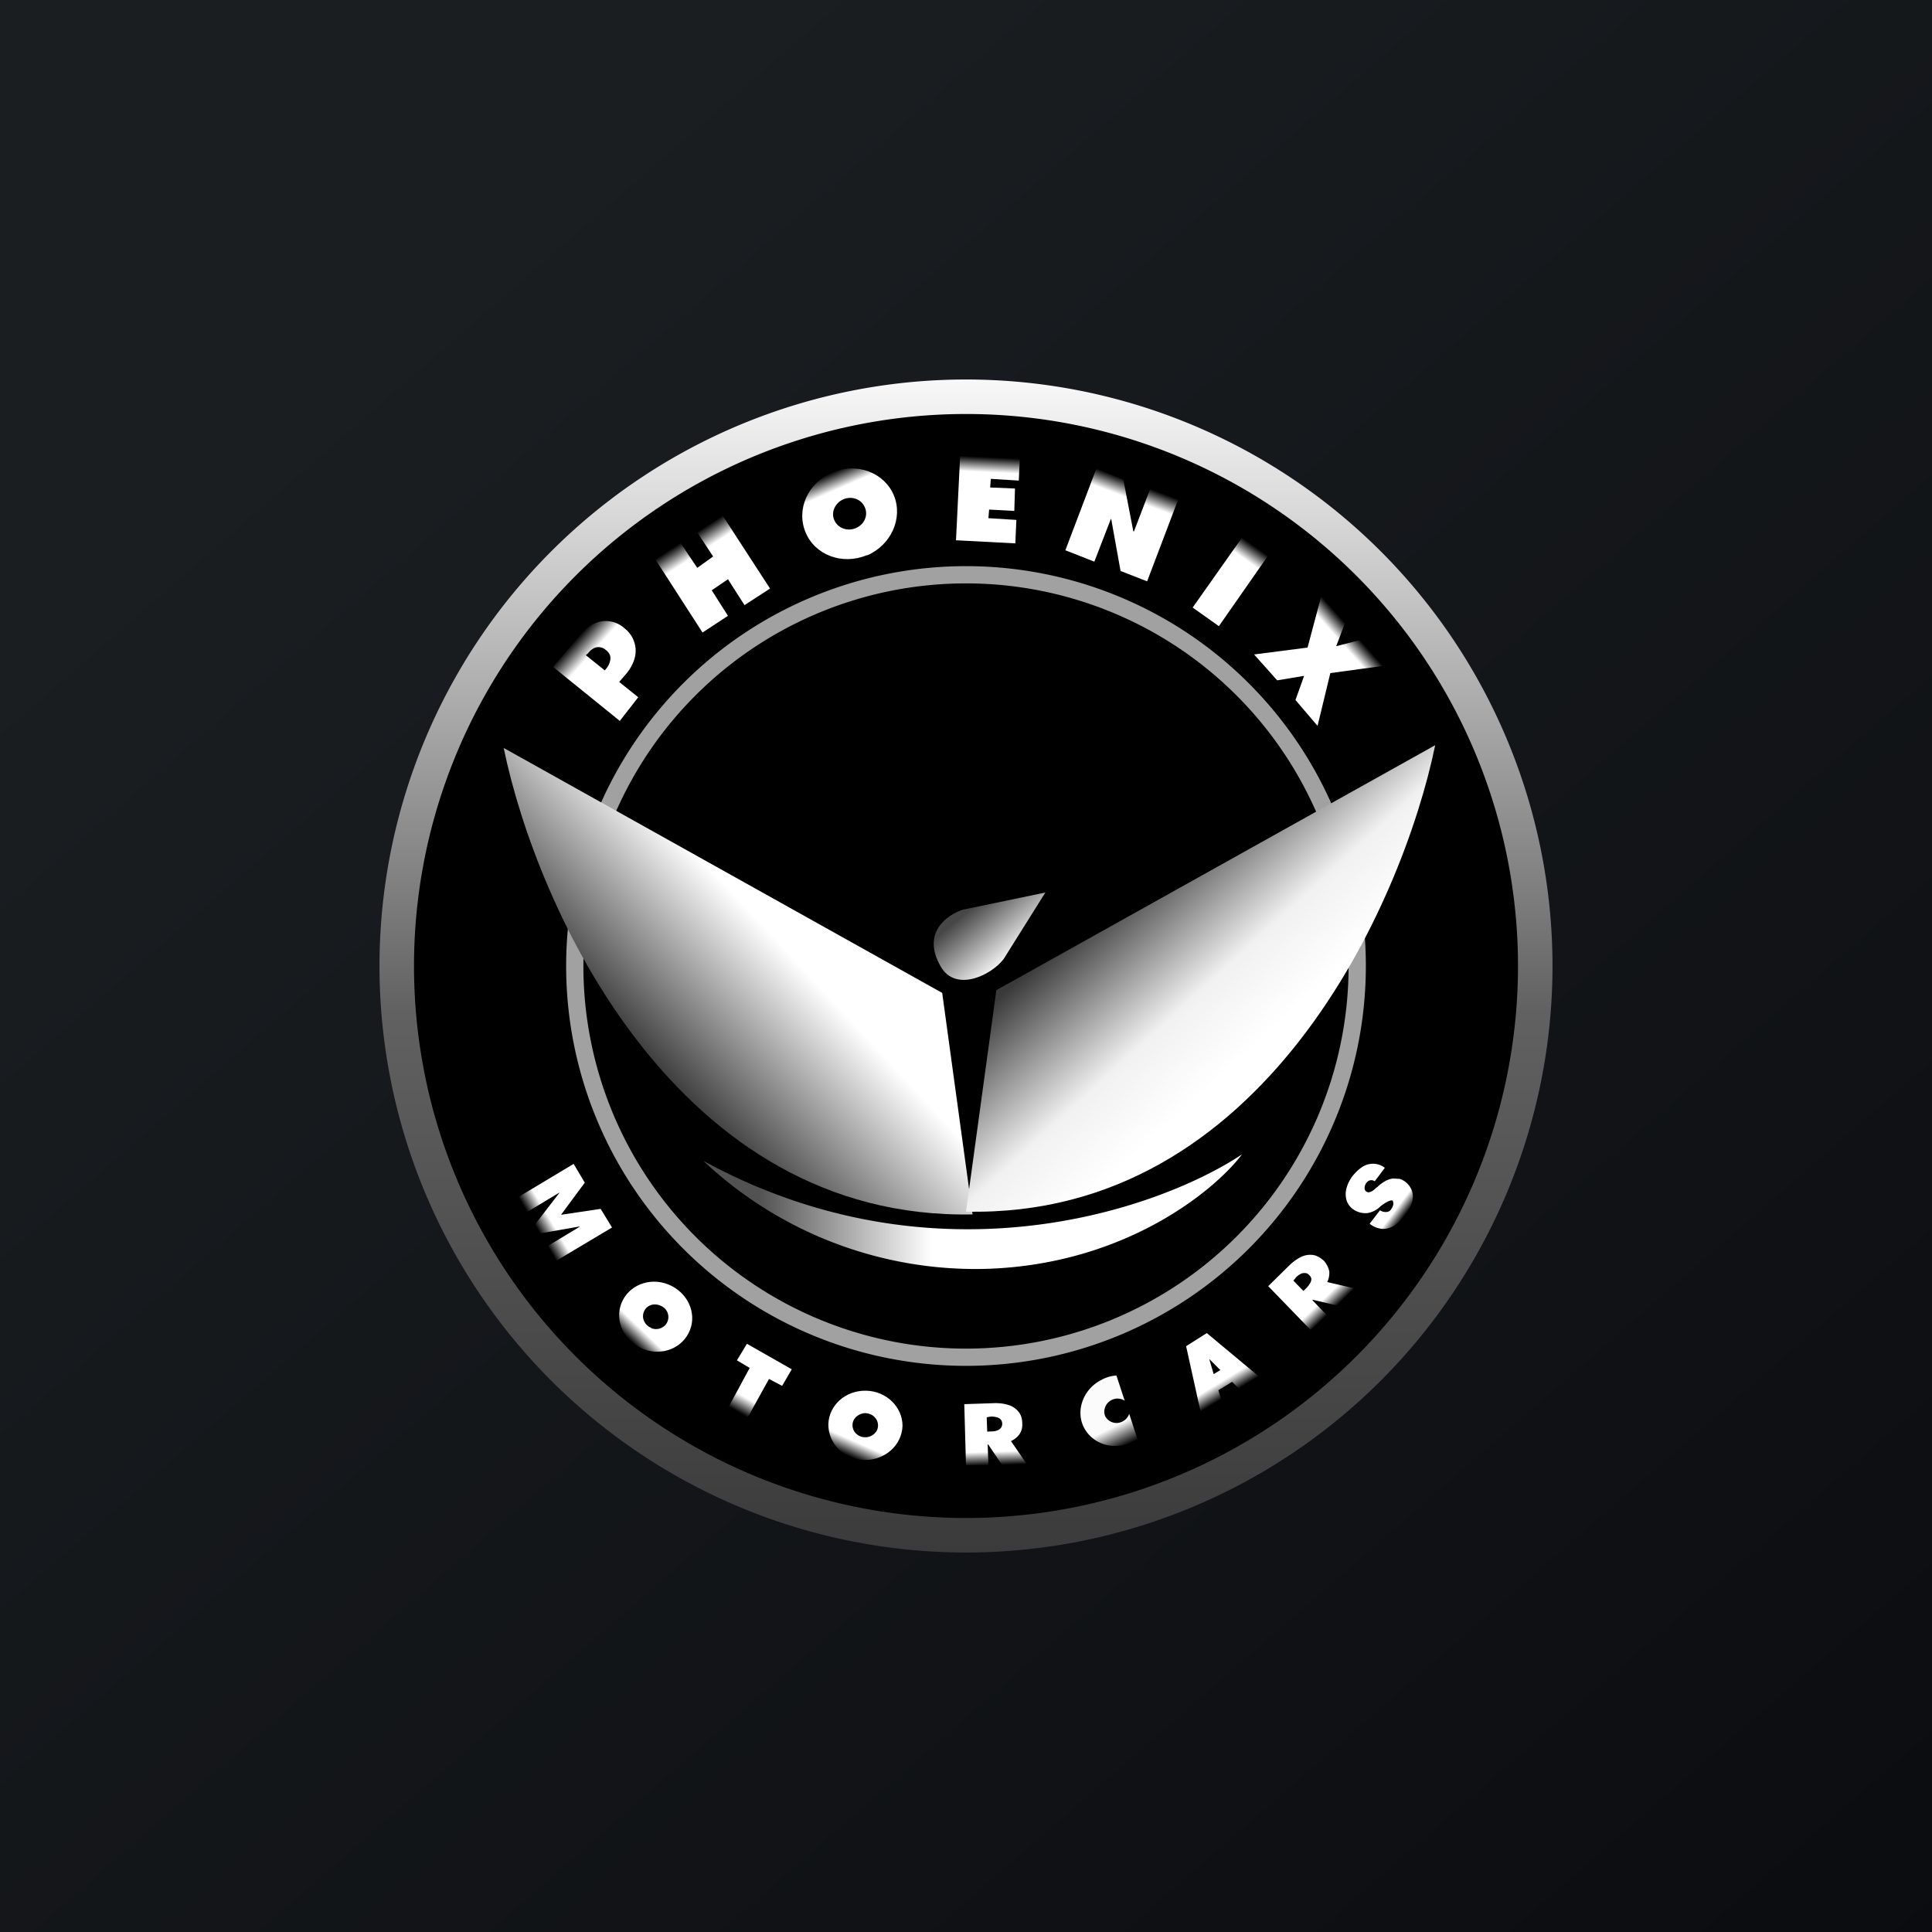
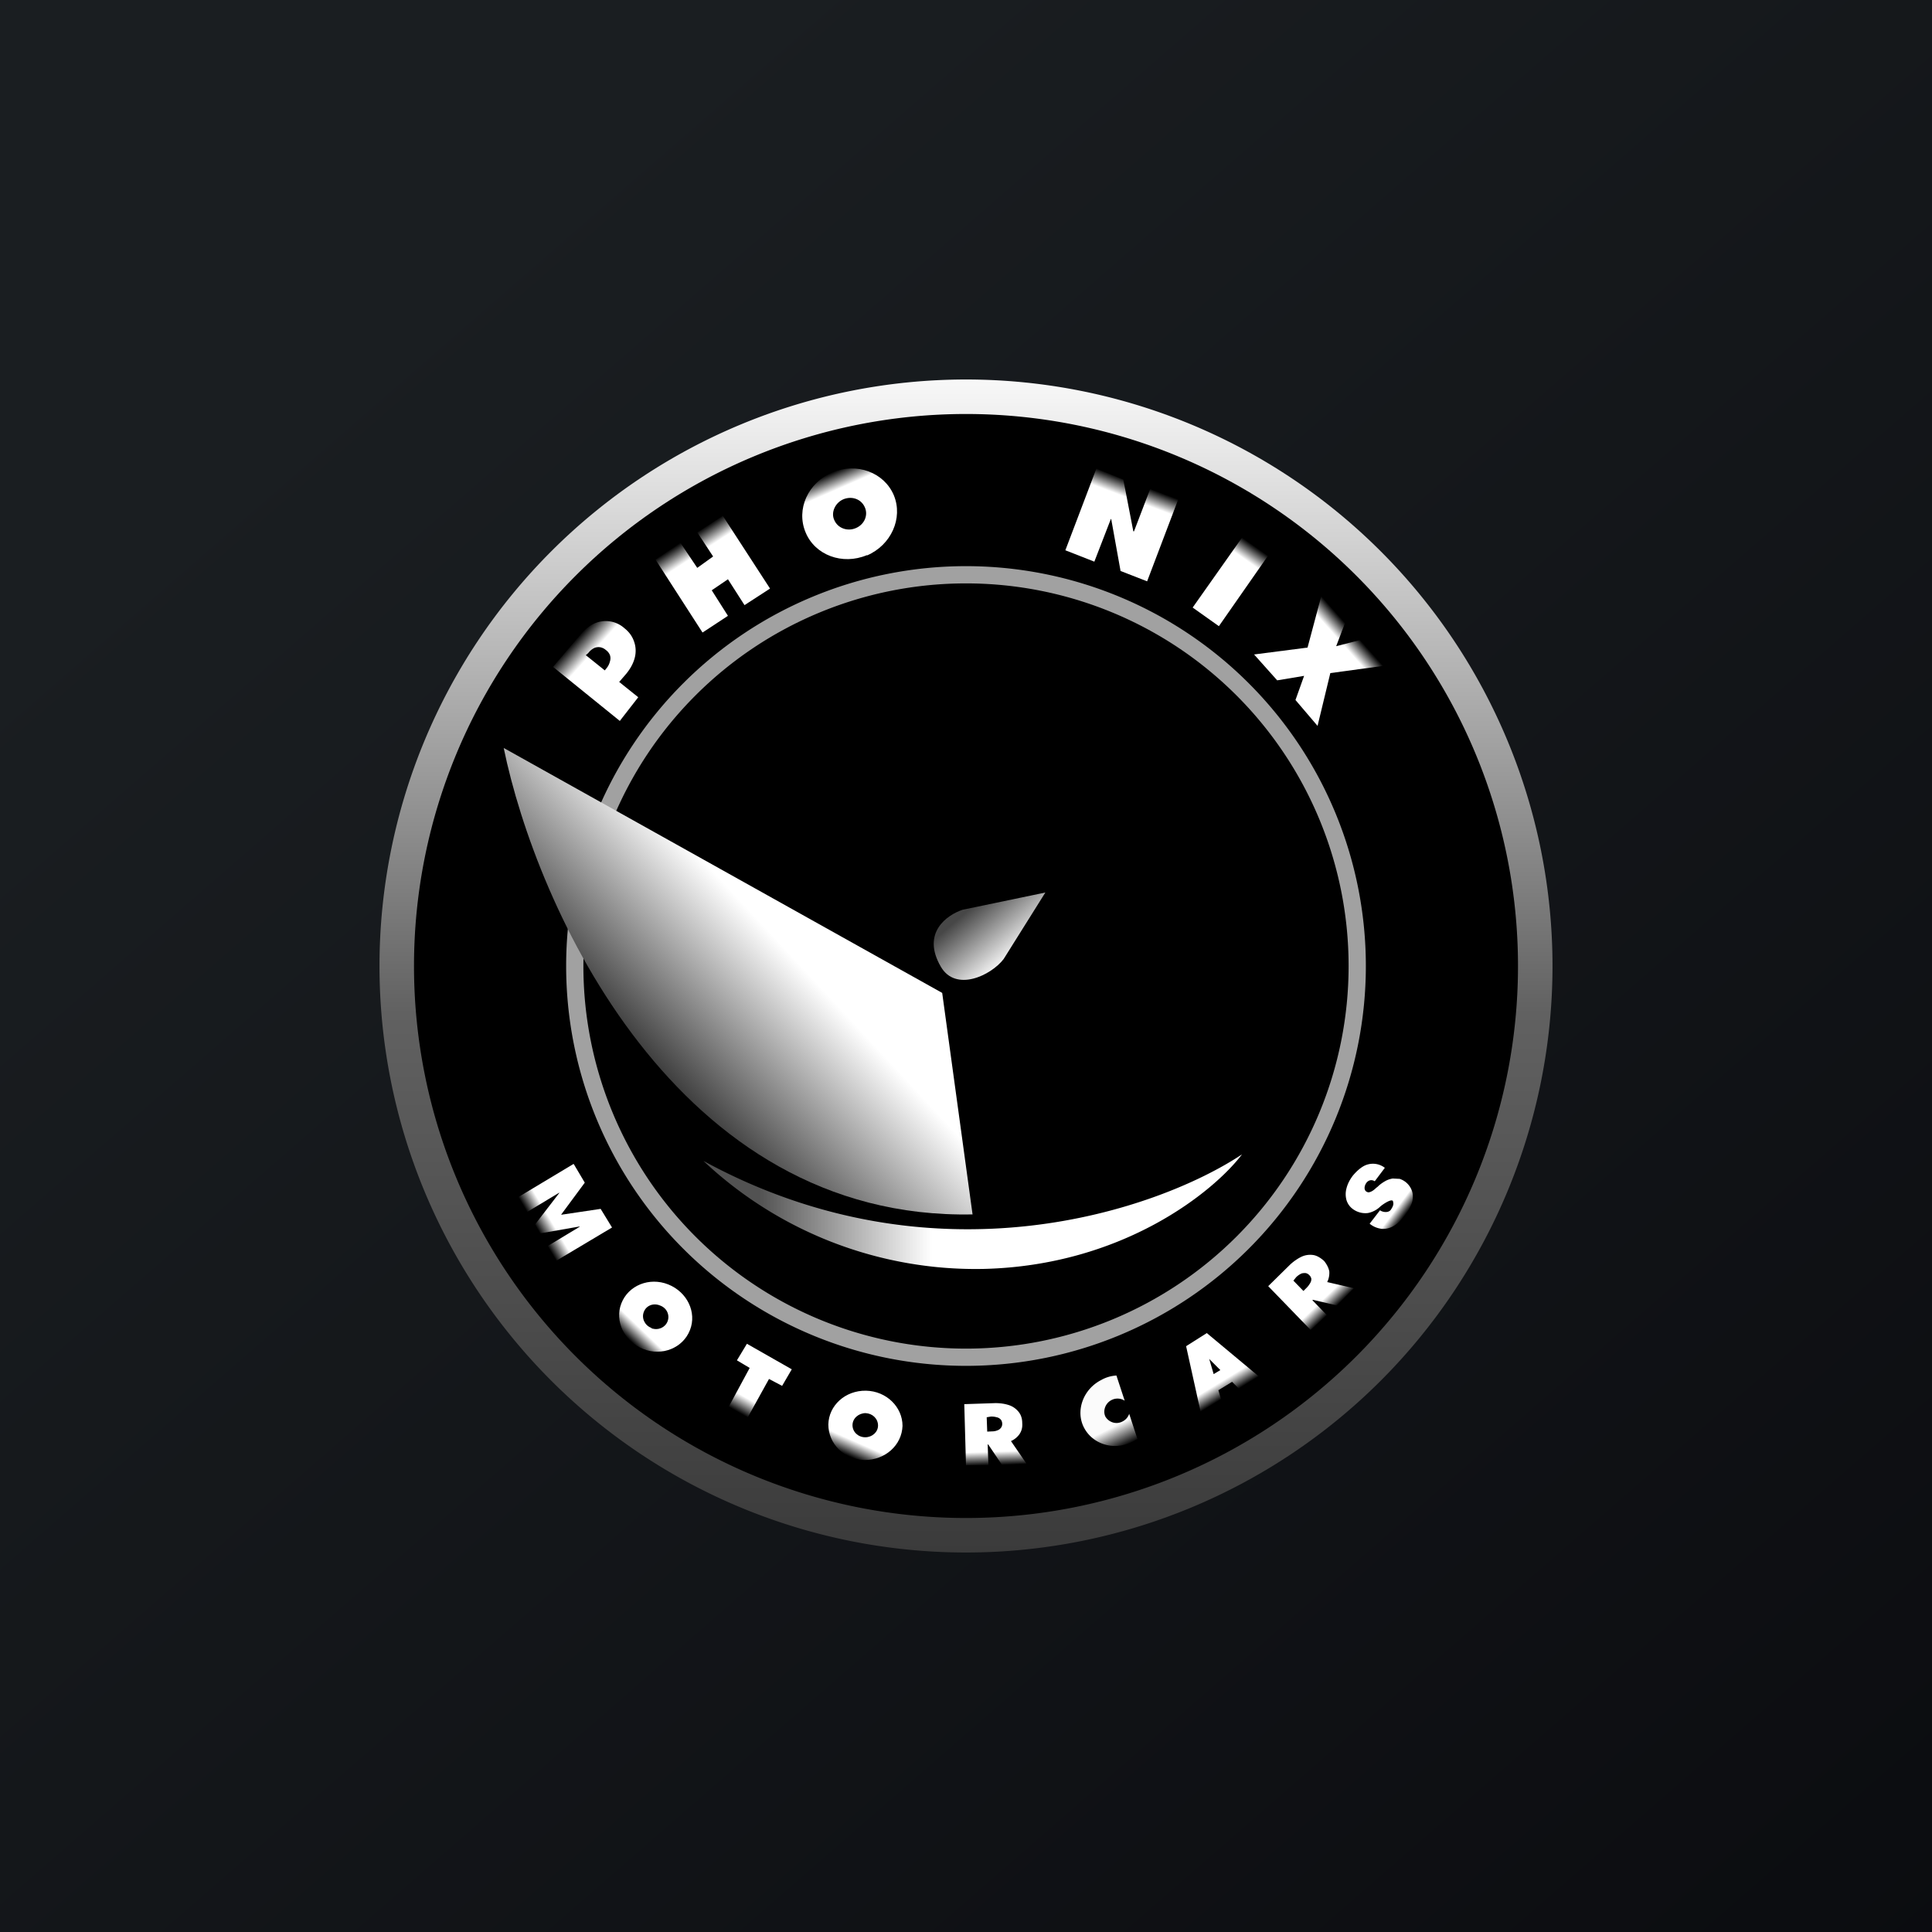
<svg xmlns="http://www.w3.org/2000/svg" width="56" height="56" viewBox="0 0 56 56">
  <rect x="0" y="0" width="56" height="56" fill="#808080" stroke="none" />
  <path fill="url(#aukssec42)" d="M0 0h56v56H0z" />
  <path d="M45 28a17 17 0 1 1-34 0 17 17 0 0 1 34 0Z" fill="url(#bukssec42)" />
  <path d="M44 28a16 16 0 1 1-32 0 16 16 0 0 1 32 0Z" />
  <path fill-rule="evenodd" d="M28 39.09a11.09 11.09 0 1 0 0-22.18 11.09 11.09 0 0 0 0 22.18Zm0 .5a11.59 11.59 0 1 0 0-23.18 11.59 11.59 0 0 0 0 23.18Z" fill="#A1A1A1" />
  <path d="M28.52 36.78a11.5 11.5 0 0 1-8.13-3.13c6.75 3.68 13.22 1.4 15.61-.19-.81 1.07-3.44 3.22-7.48 3.32Z" fill="url(#cukssec42)" />
  <path d="M28.2 35.2c-8.62.18-12.66-8.94-13.6-13.52l12.71 7.1.88 6.42Z" fill="url(#dukssec42)" />
-   <path d="M28 35.12c8.62.19 12.65-8.93 13.6-13.52l-12.72 7.1-.88 6.42Z" fill="url(#eukssec42)" />
  <path d="m27.9 26.37 2.4-.5-1.21 1.93c-.37.48-1.39.96-1.82.22-.57-.98.18-1.5.63-1.65Z" fill="url(#fukssec42)" />
  <path d="m17.97 20.9-1.94-1.57.78-.92c.12-.15.26-.26.4-.33a.81.81 0 0 1 .89.13c.14.11.23.24.28.39.05.14.06.3.02.46-.04.16-.12.31-.24.46l-.5.58-.4-.33.32-.4a.49.49 0 0 0 .1-.2.3.3 0 0 0 0-.18.34.34 0 0 0-.12-.15.33.33 0 0 0-.17-.08.3.3 0 0 0-.18.03.49.49 0 0 0-.16.14l-.07.06 1.52 1.22-.53.68Z" fill="url(#gukssec42)" />
  <path d="M20.36 18.33 19 16.22l.72-.49.49.73.46-.33-.46-.7.74-.48 1.37 2.11-.74.48-.48-.75-.47.32.47.74-.73.48Z" fill="url(#hukssec42)" />
-   <path d="m27.71 15.66.12-2.45 1.73.08-.03.64-.81-.05-.02.25.72.03-.02.65-.73-.04-.02.25.81.05-.03.68-1.72-.09Z" fill="url(#iukssec42)" />
  <path d="m34.15 14.48-.9 2.37-.77-.3-.27-1.5-.01-.01-.48 1.24-.84-.33.9-2.37.78.32.29 1.5h.02l.47-1.23.8.3Z" fill="url(#jukssec42)" />
  <path d="m36.76 16.1-1.43 2.05-.76-.54 1.44-2.04.75.54Z" fill="url(#kukssec42)" />
  <path d="m38.99 18.05-.26.68.7-.18.67.75-1.54.21-.37 1.53-.64-.75.25-.7-.78.13-.67-.75 1.55-.2.4-1.5.69.78Z" fill="url(#lukssec42)" />
  <path d="m16.63 33.74.32.54-.68.92v.01l1.14-.17.33.54-1.61.96-.26-.42.93-.56v-.01l-1.14.2-.15-.26.7-.91v-.01l-.93.56-.26-.43 1.6-.96Z" fill="url(#mukssec42)" />
  <path d="m21.36 39.43.29-.48 1.3.74-.28.48-.38-.2-.62 1.12-.55-.31.61-1.13-.37-.22Z" fill="url(#nukssec42)" />
  <path d="m28 42.48-.05-1.78.9-.03c.15 0 .28.02.4.06a.6.6 0 0 1 .28.2c.07.09.1.2.1.32.01.13-.02.23-.08.32a.6.6 0 0 1-.27.21c-.12.05-.26.08-.41.08l-.54.02-.01-.37.42-.02c.07 0 .12-.01.17-.03a.22.22 0 0 0 .1-.07.19.19 0 0 0 .04-.12c0-.05-.02-.1-.04-.12a.21.21 0 0 0-.12-.07.54.54 0 0 0-.17-.02l-.12.02.05 1.39H28Zm1.2-.86.55.8-.7.05-.54-.8.69-.05Z" fill="url(#oukssec42)" />
  <path d="m37.99 38.55-1.23-1.27.64-.63c.11-.1.23-.18.34-.23a.6.6 0 0 1 .34-.04c.1.02.2.08.3.17.08.1.13.2.15.3a.6.6 0 0 1-.07.33c-.05.12-.13.23-.25.34l-.38.38-.26-.27.3-.3a.6.6 0 0 0 .1-.13.22.22 0 0 0 .04-.13.19.19 0 0 0-.06-.11.19.19 0 0 0-.11-.06c-.04 0-.09 0-.13.02a.54.54 0 0 0-.14.1l-.08.1.97 1-.47.43Zm.3-1.43.95.22-.49.5-.93-.22.48-.5Z" fill="url(#pukssec42)" />
  <path d="m35.4 40.55-.6.37-.42-1.9.6-.38 1.5 1.25-.57.36-.86-.86.34 1.16Zm-.59-.5.9-.54.27.38-.9.55-.27-.38Z" fill="url(#qukssec42)" />
  <path d="M39.85 34.24c-.13-.08-.25 0-.29.14-.02.08 0 .16.1.18.05 0 .13-.03.23-.13l.04-.03c.08-.08.16-.13.23-.17a.64.64 0 0 1 .21-.07l.2.01a.56.56 0 0 1 .36.36c.03.1.03.2 0 .32-.04.12-.1.24-.2.37s-.2.23-.31.3a.6.6 0 0 1-.35.1.67.67 0 0 1-.37-.15l.3-.39c.08.06.24.08.31-.01.07-.1.09-.17.07-.23 0-.14-.32.08-.38.14a.7.7 0 0 1-.35.18.61.61 0 0 1-.43-.11.5.5 0 0 1-.19-.26.64.64 0 0 1 0-.35c.03-.12.09-.24.18-.36.1-.12.2-.21.3-.27a.56.56 0 0 1 .63.04l-.3.4Z" fill="url(#rukssec42)" />
  <path fill-rule="evenodd" d="M25.13 16.1c.7-.3 1.05-1.08.78-1.74-.28-.67-1.08-.96-1.78-.67-.71.3-1.06 1.07-.78 1.74.27.66 1.07.96 1.78.66Zm-.33-.79c.25-.1.37-.37.27-.6-.1-.24-.37-.34-.62-.24-.24.1-.37.38-.27.6.1.24.38.34.62.24Z" fill="url(#sukssec42)" />
  <path fill-rule="evenodd" d="M18.64 39.1c.55.22 1.16-.03 1.36-.55.2-.51-.08-1.1-.63-1.32-.55-.22-1.16.03-1.36.55-.2.51.08 1.1.63 1.32Zm.24-.6c.2.07.4-.02.47-.2.07-.18-.02-.39-.22-.46-.19-.08-.4 0-.47.19-.07.18.03.39.22.46Z" fill="url(#tukssec42)" />
  <path fill-rule="evenodd" d="M25.06 42.32c.6 0 1.08-.43 1.1-.99 0-.55-.47-1.01-1.06-1.02-.6-.01-1.08.43-1.09.98 0 .56.46 1.02 1.05 1.03Zm.02-.66c.2 0 .37-.15.37-.34 0-.2-.16-.35-.36-.36-.2 0-.38.15-.38.35 0 .19.16.35.37.35Z" fill="url(#uukssec42)" />
  <path d="M32.36 39.87c-.15.01-.3.05-.44.13-.53.27-.75.9-.5 1.38.26.5.9.68 1.42.4l.13-.07-.24-.73a.38.38 0 0 1-.19.22c-.18.1-.4.03-.5-.14-.08-.17 0-.39.18-.48a.38.38 0 0 1 .38.02l-.24-.73Z" fill="url(#vukssec42)" />
  <defs>
    <linearGradient id="aukssec42" x1="10.42" y1="9.71" x2="68.15" y2="76.02" gradientUnits="userSpaceOnUse">
      <stop stop-color="#1A1E21" />
      <stop offset="1" stop-color="#06060A" />
    </linearGradient>
    <linearGradient id="bukssec42" x1="28" y1="11" x2="28" y2="45" gradientUnits="userSpaceOnUse">
      <stop stop-color="#F8F8F8" />
      <stop offset=".54" stop-color="#616161" />
      <stop offset="1" stop-color="#3B3B3B" />
    </linearGradient>
    <linearGradient id="cukssec42" x1="22" y1="35.12" x2="34.24" y2="35.12" gradientUnits="userSpaceOnUse">
      <stop stop-color="#525252" />
      <stop offset=".41" stop-color="#fff" />
    </linearGradient>
    <linearGradient id="dukssec42" x1="24.74" y1="29.64" x2="20.16" y2="33.89" gradientUnits="userSpaceOnUse">
      <stop stop-color="#fff" />
      <stop offset=".96" stop-color="#1A1A1A" />
    </linearGradient>
    <linearGradient id="eukssec42" x1="28.84" y1="29.02" x2="32.91" y2="33.47" gradientUnits="userSpaceOnUse">
      <stop stop-color="#3A3A3A" />
      <stop offset=".63" stop-color="#F1F1F1" />
      <stop offset="1" stop-color="#fff" />
    </linearGradient>
    <linearGradient id="fukssec42" x1="27.43" y1="26.93" x2="28.68" y2="28.4" gradientUnits="userSpaceOnUse">
      <stop stop-color="#474747" />
      <stop offset="1" stop-color="#fff" />
    </linearGradient>
    <linearGradient id="gukssec42" x1="16.71" y1="18.49" x2="18.5" y2="20.11" gradientUnits="userSpaceOnUse">
      <stop />
      <stop offset=".26" stop-color="#fff" />
    </linearGradient>
    <linearGradient id="hukssec42" x1="19.96" y1="15.57" x2="21.34" y2="17.69" gradientUnits="userSpaceOnUse">
      <stop />
      <stop offset=".22" stop-color="#fff" />
    </linearGradient>
    <linearGradient id="iukssec42" x1="28.7" y1="13.25" x2="28.58" y2="15.7" gradientUnits="userSpaceOnUse">
      <stop />
      <stop offset=".18" stop-color="#fff" />
    </linearGradient>
    <linearGradient id="jukssec42" x1="32.97" y1="14.02" x2="32.06" y2="16.41" gradientUnits="userSpaceOnUse">
      <stop />
      <stop offset=".19" stop-color="#fff" />
    </linearGradient>
    <linearGradient id="kukssec42" x1="36.38" y1="15.84" x2="34.95" y2="17.88" gradientUnits="userSpaceOnUse">
      <stop />
      <stop offset=".19" stop-color="#fff" />
    </linearGradient>
    <linearGradient id="lukssec42" x1="39.2" y1="18.29" x2="37.27" y2="20" gradientUnits="userSpaceOnUse">
      <stop />
      <stop offset=".18" stop-color="#fff" />
    </linearGradient>
    <linearGradient id="mukssec42" x1="17.18" y1="34.66" x2="15.57" y2="35.62" gradientUnits="userSpaceOnUse">
      <stop offset=".75" stop-color="#fff" />
      <stop offset="1" />
    </linearGradient>
    <linearGradient id="nukssec42" x1="22.3" y1="39.32" x2="21.39" y2="40.93" gradientUnits="userSpaceOnUse">
      <stop offset=".74" stop-color="#fff" />
      <stop offset="1" />
    </linearGradient>
    <linearGradient id="oukssec42" x1="28.82" y1="40.67" x2="28.88" y2="42.47" gradientUnits="userSpaceOnUse">
      <stop offset=".78" stop-color="#fff" />
      <stop offset="1" />
    </linearGradient>
    <linearGradient id="pukssec42" x1="37.38" y1="36.67" x2="38.63" y2="37.97" gradientUnits="userSpaceOnUse">
      <stop offset=".77" stop-color="#fff" />
      <stop offset="1" />
    </linearGradient>
    <linearGradient id="qukssec42" x1="34.69" y1="38.83" x2="35.65" y2="40.41" gradientUnits="userSpaceOnUse">
      <stop offset=".76" stop-color="#fff" />
      <stop offset="1" />
    </linearGradient>
    <linearGradient id="rukssec42" x1="39.2" y1="34.1" x2="40.72" y2="35.24" gradientUnits="userSpaceOnUse">
      <stop offset=".83" stop-color="#fff" />
      <stop offset="1" />
    </linearGradient>
    <linearGradient id="sukssec42" x1="24.06" y1="13.71" x2="25.1" y2="16.09" gradientUnits="userSpaceOnUse">
      <stop />
      <stop offset=".2" stop-color="#fff" />
    </linearGradient>
    <linearGradient id="tukssec42" x1="19.71" y1="37.43" x2="18.3" y2="38.9" gradientUnits="userSpaceOnUse">
      <stop offset=".77" stop-color="#fff" />
      <stop offset="1" />
    </linearGradient>
    <linearGradient id="uukssec42" x1="25.49" y1="40.38" x2="24.67" y2="42.24" gradientUnits="userSpaceOnUse">
      <stop offset=".77" stop-color="#fff" />
      <stop offset="1" />
    </linearGradient>
    <linearGradient id="vukssec42" x1="31.75" y1="40.12" x2="32.64" y2="41.91" gradientUnits="userSpaceOnUse">
      <stop offset=".67" stop-color="#FBFBFB" />
      <stop offset="1" />
    </linearGradient>
  </defs>
</svg>